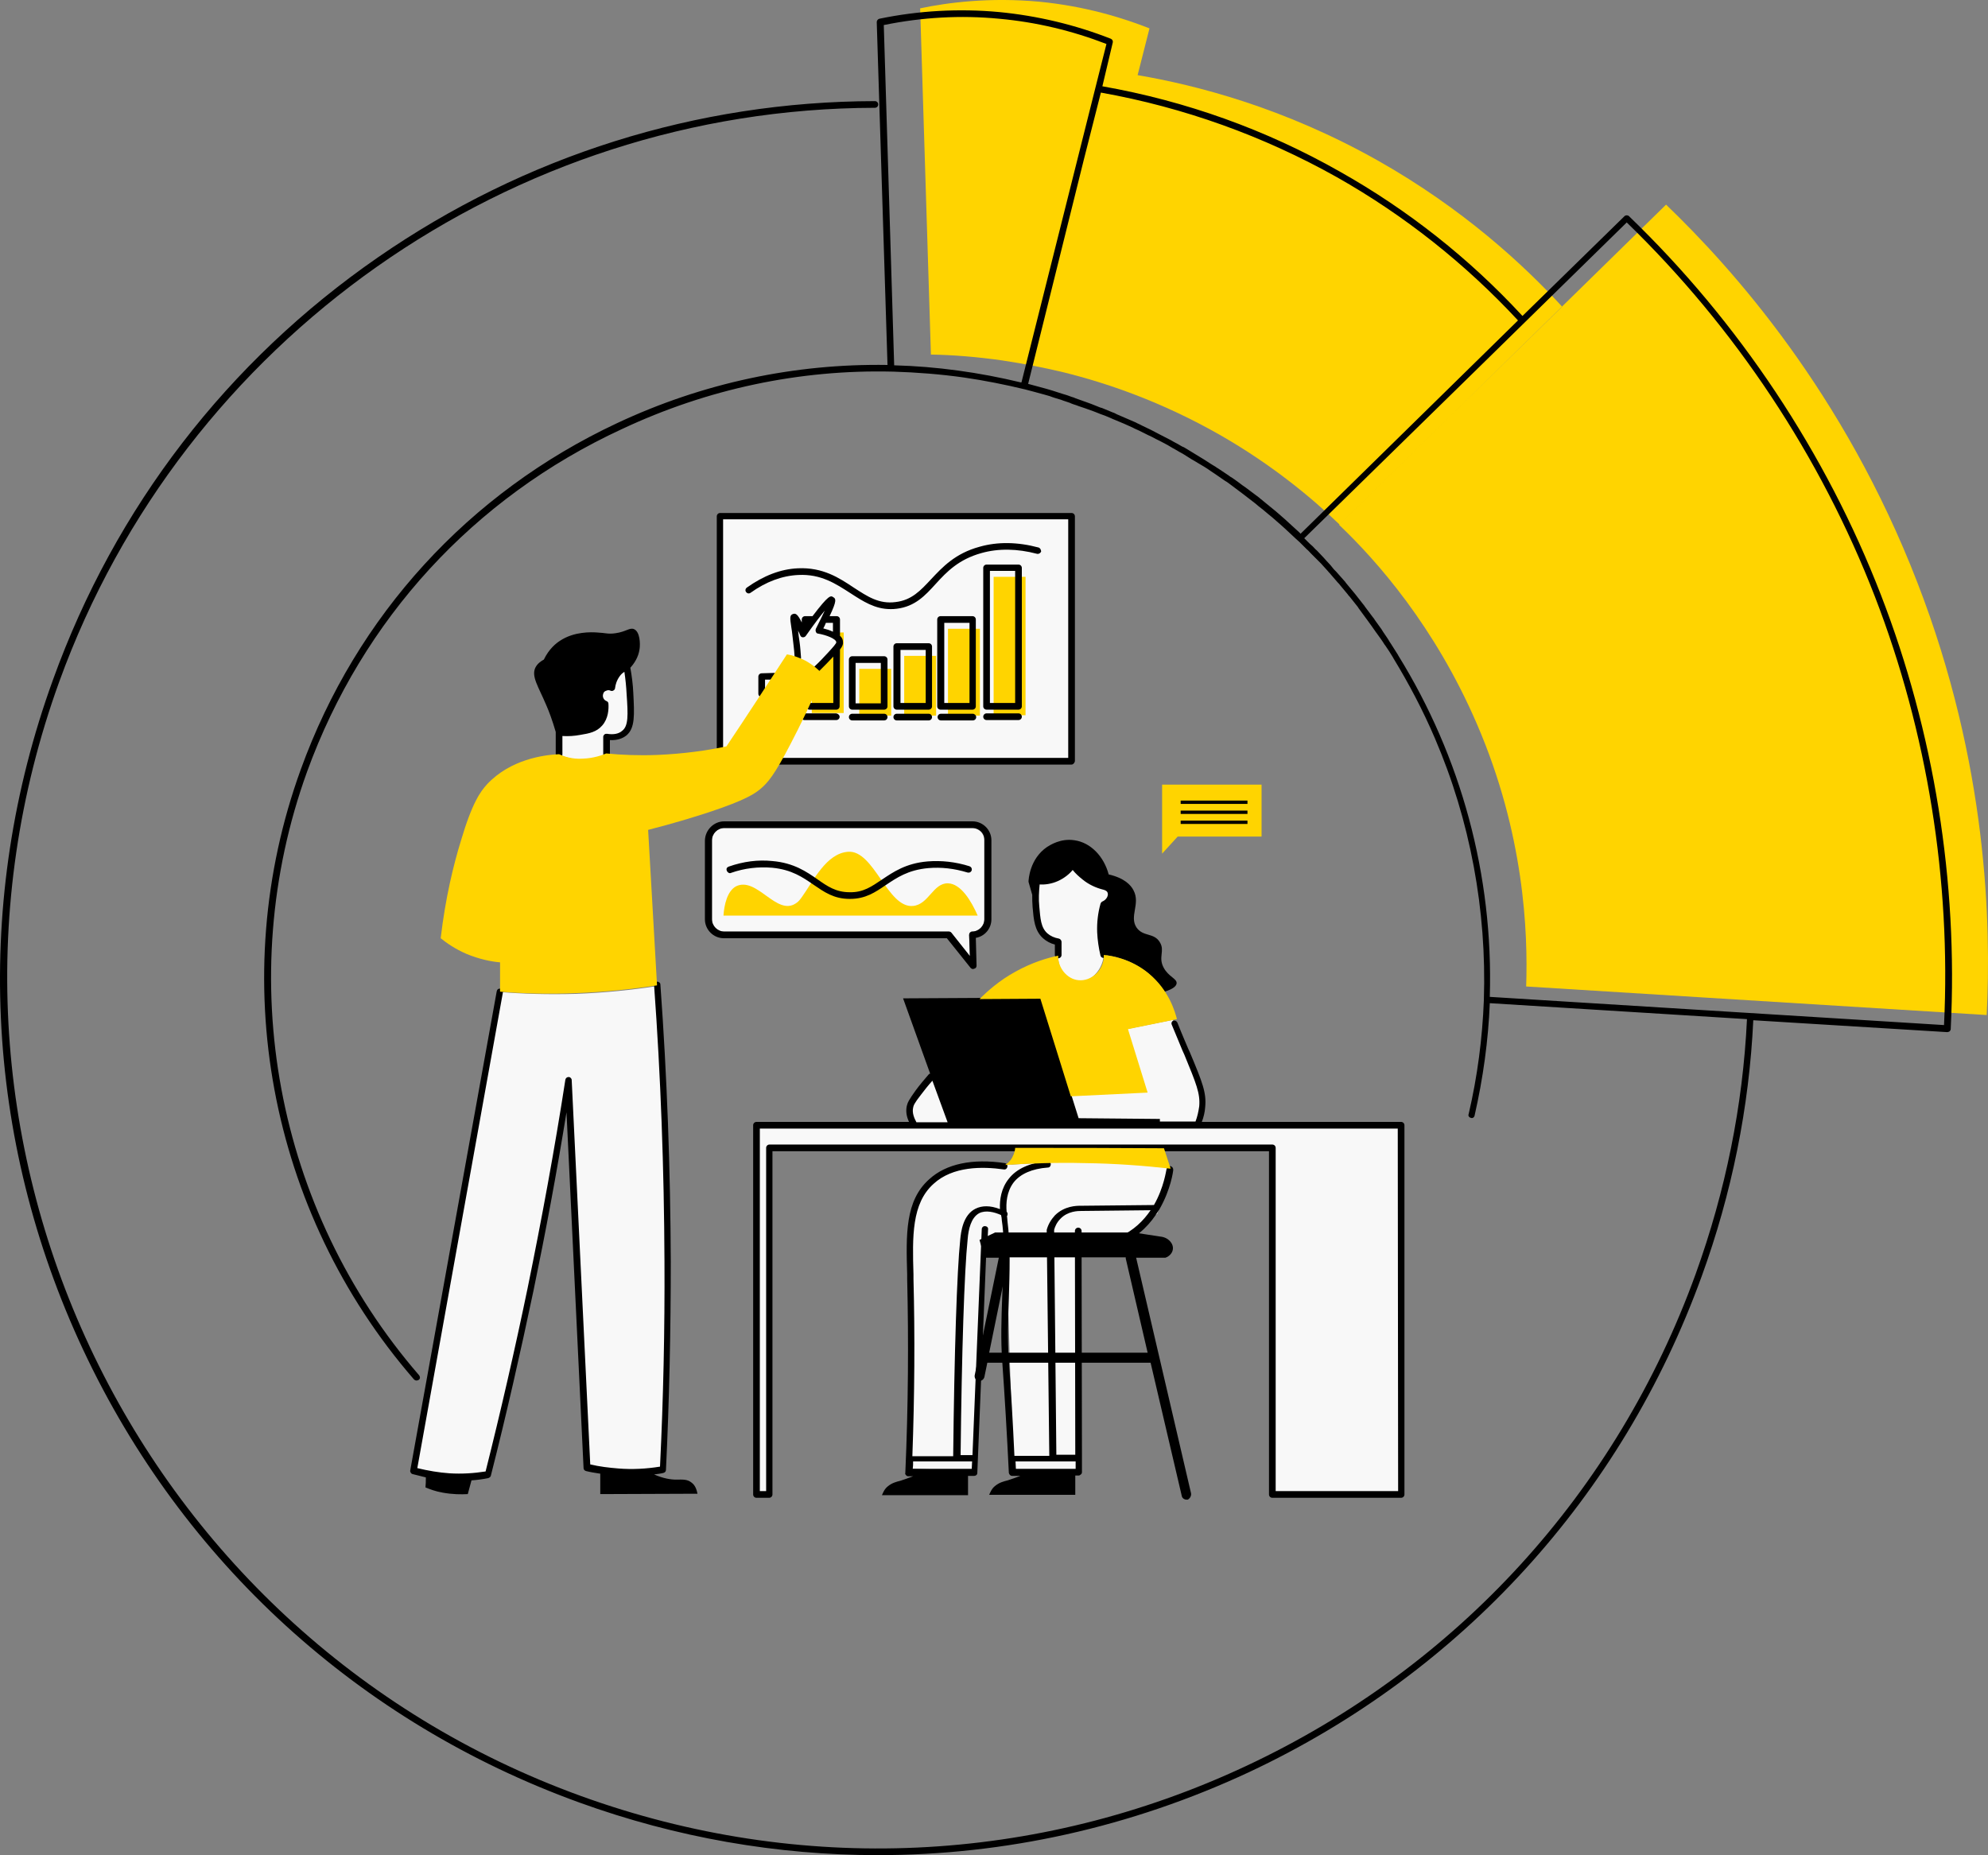
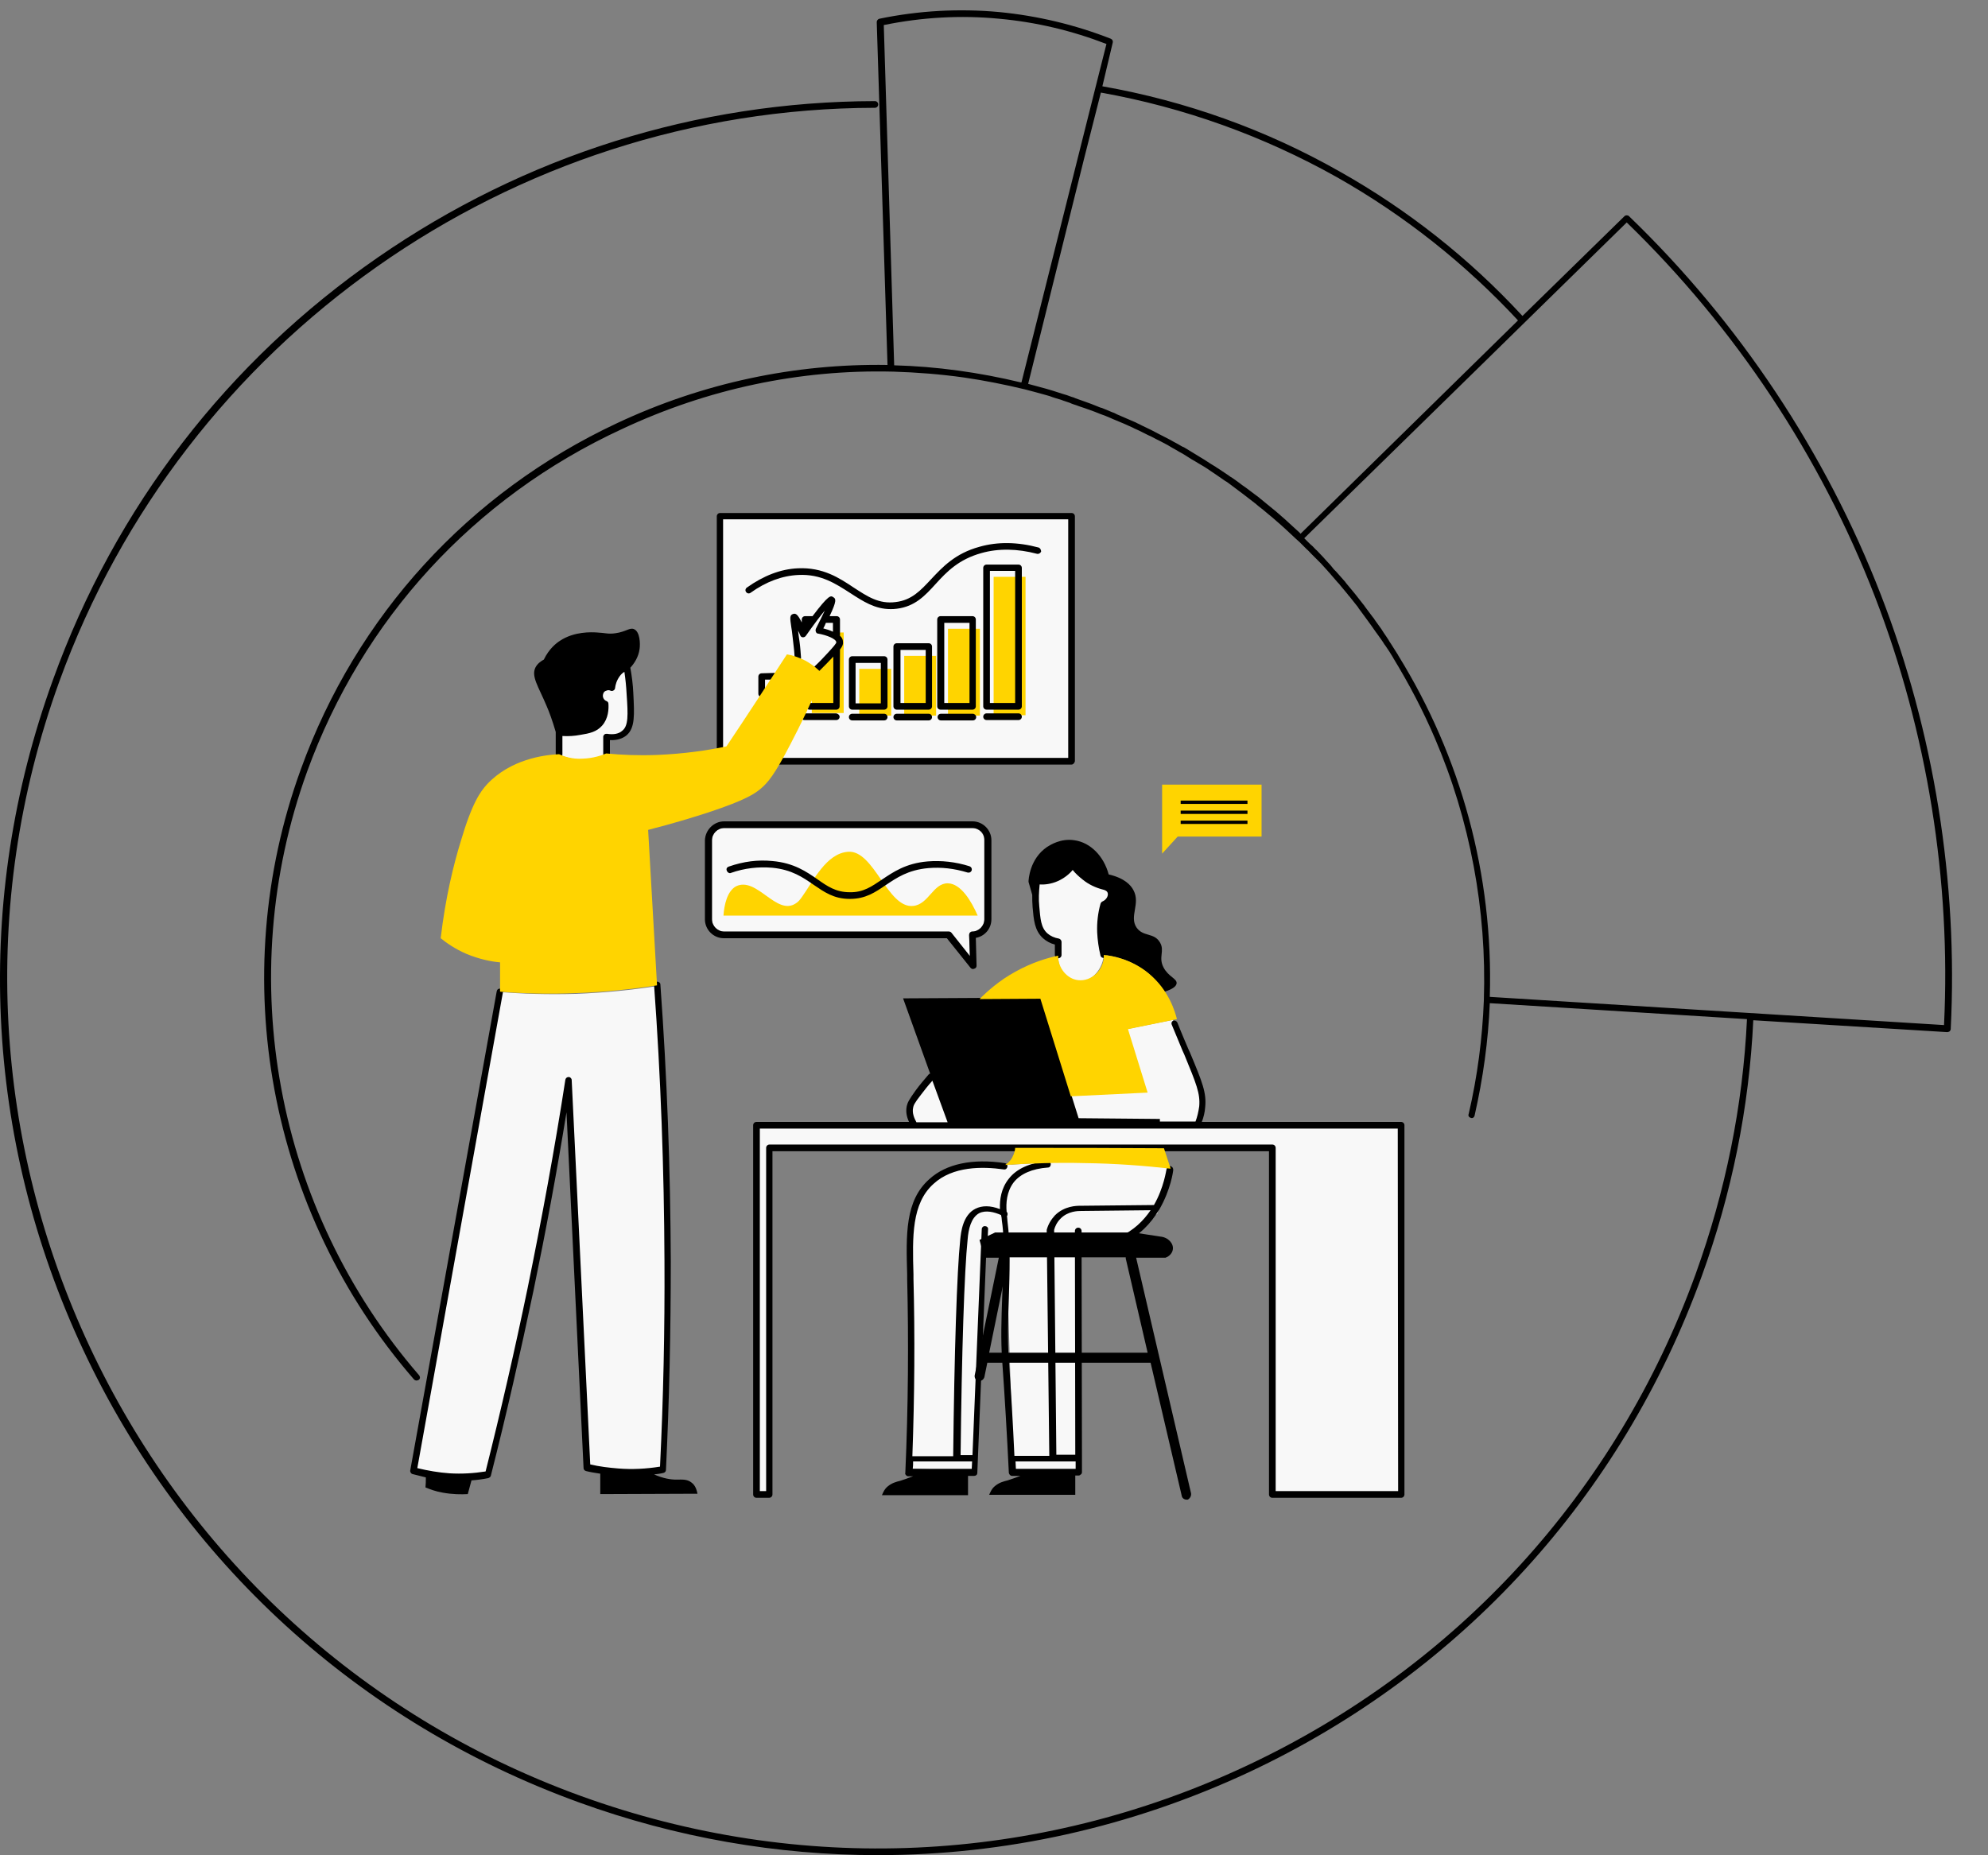
<svg xmlns="http://www.w3.org/2000/svg" fill="#000000" height="500" preserveAspectRatio="xMidYMid meet" version="1.1" viewBox="0.0 0.0 535.7 500.0" width="535.7" zoomAndPan="magnify">
  <rect x="0.0" y="0.0" width="535.7" height="500.0" fill="#808080" stroke="none" />
  <defs>
    <clipPath id="clip1">
-       <path d="m247 0h288.7v274h-288.7z" />
-     </clipPath>
+       </clipPath>
    <clipPath id="clip2">
      <path d="m0 2h527v497.95h-527z" />
    </clipPath>
  </defs>
  <g id="surface1">
    <g id="change1_1">
      <path d="m279.35 237.45c-0.4 2.8-0.4 5.2-0.2 6.9 0.3 3.3 0.5 6 2.5 7.8 1.2 1.1 2.6 1.5 3.5 1.6v3.5c-0.2 3.7 1.9 6.7 4.3 7.4 3.1 0.8 7.6-2.2 8-7.4-0.4-1.6-0.8-3.7-0.9-6.1-0.1-3 0.4-5.6 0.9-7.4 1.7-0.7 2.4-2.4 1.9-3.5-0.4-1-1.7-1.3-1.9-1.3-1.3-0.4-3.2-1.1-5.2-2.6-1.5-1.2-2.6-2.4-3.2-3.4-0.5 0.8-1.9 2.6-4.4 3.7-2.3 1.1-4.4 1-5.3 0.8zm-144.6 29.9l-23.3 129.1c2.5 0.7 5.8 1.4 9.6 1.7 4.2 0.3 7.7-0.1 10.4-0.6 4-15.9 7.9-32.5 11.5-49.9 4-19.5 7.4-38.3 10.2-56.3 1.7 34.8 3.3 69.5 5 104.3 2.4 0.6 5.2 1 8.3 1.3 4.7 0.3 8.9-0.1 12.1-0.6 0.9-17.9 1.3-36.6 1.3-56.1-0.1-26.2-1.1-51.1-2.8-74.5-6.5 1-13.9 1.8-22 2.1-7.4 0.2-14.2 0-20.3-0.5zm31.6-85.6c-1.2 1.5-1.4 3-1.5 3.7-1.2-0.5-2.6 0.1-3.1 1.4-0.5 1.2 0.1 2.6 1.4 3.1 0.1 1 0.2 3.4-1.5 5.2-1.3 1.4-3 1.8-5.4 2.2-2.3 0.4-4.3 0.3-5.5 0.2v5.8c1.2 0.6 3.5 1.4 6.5 1.4 2.8 0 5-0.8 6.3-1.4v-4.6c2.8 0.3 4.2-0.5 4.8-1 2-1.7 1.8-4.8 1.5-10.6-0.2-3.1-0.5-5.6-0.8-7.3-0.8 0.1-1.8 0.7-2.7 1.9zm149.7 93.1l-12 2.4-53.3 12.4-5.6 7.9 1 5.1 76.5 0.5 1.3-7.2zm-15.8 37.3l-27.5 1.7c-17.1-1.9-21.5 4.2-23.8 6.8s-3.7 12.4-3.7 12.4l0.6 32.7-0.7 30 17.6 0.8 2.6-62.6 5.8 1.5 1.9 61.1h17.8v-61.1l10.8-0.7 10.2-7.7 3.7-12.3zm-96.4-8.9v99.5h3.4v-93.4h135.5v93.4h34.7v-99.5zm85.3-98.1h-94.7v-66h94.7zm-94 18c-1.8 0-3.3 1.5-3.3 3.3v21.3c0 1.8 1.5 3.3 3.3 3.3h60.5c0.3 0 0.5 0.1 0.7 0.3l5 6.3-0.2-5.7c0-0.2 0.1-0.5 0.2-0.6 0.2-0.2 0.4-0.3 0.6-0.3 1.8 0 3.3-1.5 3.3-3.3v-21.3c0-1.8-1.5-3.3-3.3-3.3h-66.8" fill="#f8f8f8" />
    </g>
    <g id="change2_2">
      <path d="m194.85 204.25h93v-64.3h-93zm93.9 1.8h-94.7c-0.5 0-0.9-0.4-0.9-0.9v-66c0-0.5 0.4-0.9 0.9-0.9h94.7c0.5 0 0.9 0.4 0.9 0.9v66c-0.1 0.5-0.5 0.9-0.9 0.9zm-22.2 158.5l5.2-25.4v-0.3h31.6v0.3l5.9 25.4zm54.4 37.9l-14.8-63.5h7.9c1.1-0.4 1.9-1.3 2-2.3 0.2-1.5-1.2-3.2-3.4-3.4-2.4-0.4-4.8-0.7-7.1-1.1h-37.4l-4.2 2 1.3 4.8h3.9l-6.5 31.7c-0.1 0.7 0.3 1.4 1 1.5h0.3c0.6 0 1.1-0.4 1.3-1l0.8-3.9h44l8.4 35.9c0.1 0.6 0.7 1 1.3 1h0.3c0.6-0.3 1-1 0.9-1.7" fill="#000000" />
    </g>
    <g clip-path="url(#clip1)" id="change3_3">
-       <path d="m371.25 43.25c-25.4-14.301-48.9-20.301-64.7-23 1.1-4.199 2.1-8.398 3.2-12.602-7.1-2.796-17.3-6-29.8-7.199-13.3-1.199-24.4 0.199-32 1.801 1 31.102 1.9 62.199 2.9 93.301 5.8 0.097 12.3 0.597 19.3 1.597 6 0.903 11.5 2 16.5 3.202 11.3 2.8 26.3 7.8 42.5 17.1 13.7 7.9 24.2 16.6 31.8 23.9 20-19.6 40-39.2 60-58.702-10.4-11.296-26.7-26.398-49.7-39.398zm164.1 230.3l-124.1-7.7c0.5-14.6-0.5-41.2-13.3-70.8-11.3-26.2-26.9-43.9-37.1-53.6 29.4-28.8 58.7-57.501 88.1-86.302 17.8 17.102 47.9 50.602 67.7 101.8 19 49 19.9 92.2 18.7 116.6" fill="#ffd400" />
-     </g>
+       </g>
    <g id="change3_1">
      <path d="m313.15 211.45v18.6l4.2-4.6h22.6v-14zm-118.2 35.3h68.5c-1.7-3.9-4.5-8.6-8-8.7-4-0.1-5.2 5.7-9.4 6.1-6.9 0.7-10.5-15.1-17.5-14.6-5.9 0.4-9.4 7.9-12.4 12.1-0.5 0.7-1 1.4-1.7 1.8-5.2 3.5-10.5-7.3-16.1-4.6-2.4 1.3-3.2 5-3.4 7.9zm45.2-66.5h-8.6v12.6h8.6zm12.1-3.5h-8.6v16.1h8.6zm11.8-7.3h-8.6v23.4h8.6zm12.3-14h-8.6v37.3h8.6zm-49 36.7h-8.6v-21.7h8.6v21.7" fill="#ffd400" />
    </g>
    <g id="change1_2">
      <path d="m216.35 171.05c4.6-6.4 7.1-9.5 7.6-9.2 0.4 0.2-0.7 3-3.4 8.2 0.5 0.1 5.4 1 5.6 3.1 0.1 0.6-0.3 1.2-2.4 3.4-1.5 1.6-2.8 2.9-3.8 3.8-0.7-0.6-1.5-1.2-2.6-1.8-0.8-0.6-1.7-0.9-2.5-1.2-0.1-1-0.2-2.4-0.4-4.2-0.5-4.5-1-6.6-0.6-6.7 0.2-0.1 0.8 0.7 2.5 4.6" fill="#f8f8f8" />
    </g>
    <g clip-path="url(#clip2)" id="change2_1">
      <path d="m318.15 222.05h18v-0.9h-18zm0-2.7h18v-0.9h-18zm18-3.6h-18v0.9h18zm-139.2 19.5c3.7-1.3 7.4-1.7 11.1-1.4 5.3 0.5 8.3 2.6 11.2 4.6 2.8 1.9 5.4 3.8 9.7 3.8h0.1c4.2 0 6.8-1.8 9.6-3.7 3-2 6-4.1 11.5-4.6 3.5-0.3 7 0.1 10.6 1.2 0.5 0.1 0.9-0.1 1.1-0.6 0.1-0.5-0.1-0.9-0.6-1.1-3.8-1.2-7.6-1.6-11.3-1.3-5.9 0.5-9.3 2.9-12.3 4.9-2.7 1.8-5 3.5-8.7 3.4-3.7 0-6-1.6-8.7-3.5-2.9-2-6.3-4.4-12.1-4.9-3.9-0.4-7.8 0.1-11.8 1.5-0.5 0.2-0.7 0.6-0.5 1.1s0.7 0.8 1.1 0.6zm65.1-12.1h-66.9c-1.8 0-3.3 1.5-3.3 3.3v21.3c0 1.8 1.5 3.3 3.3 3.3h60.5c0.3 0 0.5 0.1 0.7 0.3l5 6.3-0.2-5.7c0-0.2 0.1-0.5 0.2-0.6 0.2-0.2 0.4-0.3 0.6-0.3 1.8 0 3.3-1.5 3.3-3.3v-21.3c0.1-1.9-1.4-3.3-3.2-3.3zm-66.9-1.8h66.9c2.8 0 5.1 2.3 5.1 5.1v21.3c0 2.5-1.8 4.6-4.2 5l0.2 7.5c0 0.4-0.2 0.7-0.6 0.8-0.1 0-0.2 0.1-0.3 0.1-0.3 0-0.5-0.1-0.7-0.3l-6.4-8h-60.1c-2.8 0-5.1-2.3-5.1-5.1v-21.3c0.1-2.8 2.4-5.1 5.2-5.1zm94.7 174.5v-2h-16.2c0 0.7 0.1 1.3 0.1 2zm-5.2-3.8h5.1l-0.1-60.3c0-0.5 0.4-0.9 0.9-0.9s0.9 0.4 0.9 0.9v3c3.6 0.4 7.2-0.1 10.3-1.5 3.7-1.6 6.4-4.3 8.3-7.1l-18.7 0.2c-0.8 0-3.6 0-5.6 2.1-1 1-1.5 2.2-1.7 3zm-14.2-57.5c-0.1-1.9-0.2-3.8-0.5-5.7v-0.1c0-0.4-0.1-0.8-0.2-1.3-1.8-0.8-4.1-1.4-5.9-0.5-2.2 1.2-2.9 4.4-3.1 7-0.9 8.5-1.6 30.7-1.9 58.2h3.2l2.5-60.9c0-0.5 0.5-0.9 0.9-0.8 0.5 0 0.9 0.4 0.8 0.9l-0.1 2.2zm-8.6 61.3l0.1-2h-15.9c0 0.7 0 1.3-0.1 2zm29.6-59.3l0.1 56.4v3.8c0 0.2-0.1 0.5-0.3 0.6-0.2 0.2-0.4 0.3-0.6 0.3h-0.9v5.2h-23.2c0.3-0.7 0.7-1.7 1.6-2.4 1.1-0.9 2.2-1.2 3.4-1.5 0.9-0.3 2.1-0.7 3.4-1.2h-2.2c-0.5 0-0.8-0.4-0.9-0.8-0.5-10.3-1.1-20.5-1.8-30.3-0.4-5.6-0.2-11.3 0-16.9 0.2-4.3 0.3-8.8 0.2-13.2l-4.4-1.1-2.5 61.5c0 0.5-0.4 0.8-0.9 0.8h-1.6v5.2h-23.2c0.3-0.7 0.7-1.7 1.6-2.4 1.1-0.9 2.2-1.2 3.4-1.5 0.9-0.3 2.1-0.7 3.4-1.2h-1.3c-0.2 0-0.5-0.1-0.6-0.3-0.2-0.2-0.3-0.4-0.2-0.6 0.8-18.1 0.9-35.7 0.5-52.3v-1.2c-0.3-10.7-0.6-19.9 6-25.7 4.5-4.1 11.6-5.6 20.3-4.3 0.5 0.1 0.8 0.5 0.7 1s-0.5 0.8-1 0.7c-5.7-0.8-13.7-0.9-18.9 3.9-5.9 5.3-5.7 14.2-5.4 24.4v1.2c0.4 15.2 0.3 31.3-0.3 47.8h11c0.3-27.5 1-49.8 1.9-58.4 0.2-2 0.7-6.6 4.1-8.3 1.8-0.9 4-0.9 6.6 0.1-0.1-2.5 0.3-5.6 2.4-8.2 2.1-2.7 5.7-4.3 10.4-4.7 0.5 0 0.9 0.3 0.9 0.8s-0.3 0.9-0.8 0.9c-4.2 0.3-7.4 1.7-9.2 4-1.9 2.5-2.1 5.6-1.9 7.9 0.3 0.3 0.3 0.6 0.2 1 0 0 0 0.1-0.1 0.1 0 0.4 0.1 0.7 0.1 1v0.2c0.9 7 0.6 14.1 0.4 21-0.2 5.5-0.4 11.2 0 16.7 0.6 8.4 1.1 17 1.5 25.8h9.4l-0.7-60.7v-0.2c0.4-1.5 1.2-2.8 2.2-3.9 2.6-2.6 5.9-2.6 6.9-2.6l19.8-0.2c2.7-4.7 3.3-9.4 3.4-9.7 0.1-0.5 0.5-0.8 1-0.8 0.5 0.1 0.8 0.5 0.8 1 0 0.4-0.7 5.4-3.7 10.6 0 0.1-0.1 0.2-0.2 0.3-2.1 3.5-5.2 6.9-9.8 8.9-2.7 1.2-5.6 1.8-8.6 1.8-0.8-0.2-1.6-0.3-2.4-0.3zm85.2-32.4h-171.9v97.7h1.7v-92.5c0-0.5 0.4-0.9 0.9-0.9h135.5c0.5 0 0.9 0.4 0.9 0.9v92.5h33zm-129.7-1.7h8.4l-4.1-11.2c-1.1 1.2-2.1 2.5-3.1 3.8-1.8 2.3-2 2.9-2.1 3.5-0.3 1.4 0.3 2.8 0.9 3.9zm70.3-26.9c1.3 3.3 2.4 5.8 2.9 7l0.5 1.1c3.4 8.1 4.5 10.9 4.1 14.8-0.1 1.3-0.4 2.6-0.9 3.9h53.7c0.5 0 0.9 0.4 0.9 0.9v99.5c0 0.5-0.4 0.9-0.9 0.9h-34.7c-0.5 0-0.9-0.4-0.9-0.9v-92.5h-133.8v92.5c0 0.5-0.4 0.9-0.9 0.9h-3.4c-0.5 0-0.9-0.4-0.9-0.9v-99.5c0-0.5 0.4-0.9 0.9-0.9h41.1c-0.7-1.5-0.9-2.9-0.6-4.3 0.2-0.9 0.6-1.7 2.4-4.2 1.1-1.5 2.3-2.9 3.5-4.3 0.1-0.1 0.2-0.2 0.4-0.2l-7.3-20.3c12.4-0.1 24.7-0.1 37.1-0.2 3.4 10.8 6.8 21.7 10.2 32.5l21.9 0.2v0.7h9.6c0.5-1.3 0.8-2.7 1-4.1 0.3-3.5-0.8-6.1-4-13.9l-0.5-1.1c-0.5-1.3-1.6-3.8-2.9-7-0.2-0.4 0-1 0.5-1.1 0.3-0.1 0.8 0.1 1 0.5zm-11.8-35.6c-0.7-1.4-2.4-3.3-6.7-4.3-1.3-4.9-4.9-8.6-9.2-9.2-3.7-0.6-6.6 1.3-7.4 1.8-4.7 3.2-5 8.8-5 9.4 0.3 1.2 0.7 2.3 1 3.5 0 1.1 0 2.2 0.1 3.3 0.3 3.4 0.5 6.3 2.8 8.4 0.9 0.8 2 1.4 3.2 1.7v2.8c0 0.5 0.4 0.9 0.9 0.9s0.9-0.4 0.9-0.9v-3.5c0-0.4-0.3-0.8-0.7-0.9-1.2-0.2-2.3-0.7-3.1-1.4-1.8-1.6-1.9-4-2.2-7.3-0.2-1.9-0.1-3.9 0.1-5.9 1.3 0.1 3.1-0.1 4.9-0.9s3.2-2 4-3c0.8 1 1.7 1.8 2.7 2.6 1.6 1.3 3.5 2.2 5.5 2.7 0 0 1 0.2 1.2 0.8 0.3 0.7-0.2 1.9-1.4 2.4-0.2 0.1-0.4 0.3-0.5 0.6-0.7 2.5-1 5.1-0.9 7.7 0.1 2.1 0.4 4.2 0.9 6.3 0.1 0.4 0.5 0.6 0.8 0.6h0.2c0.4-0.1 0.6-0.4 0.6-0.7 2.4 0.3 6.9 1.3 11.2 4.8 1.9 1.6 3.4 3.3 4.5 5 2.5-0.8 3.1-1.6 3.2-2.2 0.2-1.3-2.2-1.8-3.5-4.3-1.5-2.8 0.4-4.5-1-6.8-1.6-2.7-4.5-1.4-6.3-4-2-3 1.1-6.4-0.8-10zm-25.6-92.4c-5.6-1.5-11-1.6-15.9-0.2-6.6 1.8-10 5.5-13.1 8.8-2.8 3-5.2 5.6-9.5 6.1-4.5 0.6-7.6-1.5-11.3-3.9-3.9-2.6-8.3-5.5-15-5.2-4.7 0.2-9.3 2-13.8 5.2-0.4 0.3-0.5 0.8-0.2 1.2s0.8 0.5 1.2 0.2c4.2-3 8.5-4.6 12.9-4.8 6.1-0.3 10.1 2.4 14 4.9 3.4 2.2 6.6 4.3 10.8 4.3 0.5 0 1.1 0 1.7-0.1 4.9-0.6 7.6-3.5 10.5-6.7 3-3.3 6.2-6.6 12.3-8.3 4.6-1.3 9.7-1.2 15 0.2 0.5 0.1 0.9-0.2 1.1-0.6 0-0.5-0.3-1-0.7-1.1zm-41.6 44.8h-8.6c-0.5 0-0.9 0.4-0.9 0.9s0.4 0.9 0.9 0.9h8.6c0.5 0 0.9-0.4 0.9-0.9s-0.4-0.9-0.9-0.9zm12 0h-8.6c-0.5 0-0.9 0.4-0.9 0.9s0.4 0.9 0.9 0.9h8.6c0.5 0 0.9-0.4 0.9-0.9s-0.4-0.9-0.9-0.9zm11.9 0h-8.6c-0.5 0-0.9 0.4-0.9 0.9s0.4 0.9 0.9 0.9h8.6c0.5 0 0.9-0.4 0.9-0.9s-0.5-0.9-0.9-0.9zm3.7 1.7h8.6c0.5 0 0.9-0.4 0.9-0.9s-0.4-0.9-0.9-0.9h-8.6c-0.5 0-0.9 0.4-0.9 0.9s0.4 0.9 0.9 0.9zm-28.5-15.4h-6.8v10.9h6.8zm1.8 11.7c0 0.5-0.4 0.9-0.9 0.9h-8.6c-0.5 0-0.9-0.4-0.9-0.9v-12.6c0-0.5 0.4-0.9 0.9-0.9h8.6c0.5 0 0.9 0.4 0.9 0.9zm10.3-15.2h-6.8v14.3h6.8zm1.7 15.2c0 0.5-0.4 0.9-0.9 0.9h-8.6c-0.5 0-0.9-0.4-0.9-0.9v-16.1c0-0.5 0.4-0.9 0.9-0.9h8.6c0.5 0 0.9 0.4 0.9 0.9zm10.1-22.5h-6.8v21.6h6.8zm1.7 22.5c0 0.5-0.4 0.9-0.9 0.9h-8.6c-0.5 0-0.9-0.4-0.9-0.9v-23.4c0-0.5 0.4-0.9 0.9-0.9h8.6c0.5 0 0.9 0.4 0.9 0.9zm3.8-0.9h6.8v-35.6h-6.8zm-1.8 0.9v-37.3c0-0.5 0.4-0.9 0.9-0.9h8.6c0.5 0 0.9 0.4 0.9 0.9v37.3c0 0.5-0.4 0.9-0.9 0.9h-8.6c-0.5 0-0.9-0.4-0.9-0.9zm-130.1 76.1c-0.5-0.1-0.9 0.2-1 0.7l-23.3 129.1c-0.1 0.4 0.2 0.9 0.6 1l3.6 0.9c0 0.9 0 1.8-0.1 2.7 1.2 0.5 2.8 1.1 4.6 1.4 2.7 0.5 5.1 0.5 6.8 0.4 0.3-1.2 0.7-2.5 1-3.7 1.5-0.1 3-0.3 4.5-0.6 0.3-0.1 0.6-0.3 0.7-0.6 4.2-16.5 8-33.3 11.5-49.9 3.3-15.9 6.3-32 8.9-48.1l4.6 95.9c0 0.4 0.3 0.7 0.7 0.8 1.2 0.3 2.5 0.5 3.8 0.7v5.5c8.7 0 17.5-0.1 26.2-0.1-0.2-0.9-0.5-2.2-1.6-3-1.2-1-2.7-0.8-4.1-0.8-1.5 0-3.5-0.3-6-1.4 0.8-0.1 1.7-0.2 2.5-0.4 0.4-0.1 0.7-0.4 0.7-0.8 0.9-18.6 1.3-37.5 1.3-56.2-0.1-24.8-1-49.9-2.8-74.6 0-0.5-0.4-0.8-0.9-0.8s-0.8 0.4-0.8 0.9c1.8 24.7 2.7 49.7 2.8 74.4 0.1 18.4-0.3 37-1.2 55.4-3.7 0.6-7.5 0.8-11.2 0.5-2.5-0.2-5.1-0.5-7.6-1.1l-5-103.6c0-0.4-0.4-0.8-0.8-0.8-0.5 0-0.8 0.3-0.9 0.7-2.9 18.8-6.4 37.7-10.2 56.3-3.4 16.4-7.2 33-11.3 49.3-3.2 0.5-6.4 0.7-9.7 0.5-2.9-0.2-5.8-0.7-8.7-1.4l23.1-128.4c0.1-0.2-0.2-0.7-0.7-0.8zm36-96.9c-1.2-0.5-2.1 0.7-5 1.1-2 0.3-2.7-0.1-5-0.2-1.5-0.1-6.1-0.3-9.9 2.2-1.1 0.7-3 2.2-4.4 5.1-0.7 0.4-1.7 1-2.3 2.2-1.1 2.4 0.8 5 3 10.2 0.7 1.6 1.6 4 2.5 7.1v0.2 5.8c0 0.5 0.4 0.9 0.9 0.9s0.9-0.4 0.9-0.9v-4.9c1.6 0.1 3.2 0 4.8-0.3 2.5-0.4 4.4-0.8 5.9-2.5 1.7-1.9 1.8-4.5 1.7-5.9 0-0.3-0.2-0.6-0.5-0.7-0.8-0.3-1.2-1.2-0.9-2 0.1-0.4 0.4-0.7 0.8-0.8 0.4-0.2 0.8-0.2 1.2 0 0.3 0.1 0.5 0.1 0.8-0.1 0.2-0.1 0.4-0.4 0.4-0.7 0.1-0.8 0.4-2 1.3-3.2 0.3-0.4 0.7-0.8 1.2-1.1 0.3 2 0.5 4 0.6 6 0.4 5.7 0.5 8.6-1.2 9.9-0.9 0.8-2.3 1.1-4.1 0.8-0.2 0-0.5 0-0.7 0.2s-0.3 0.4-0.3 0.6v4.6c0 0.5 0.4 0.9 0.9 0.9s0.9-0.4 0.9-0.9v-3.7c1.9 0.1 3.4-0.4 4.5-1.3 2.3-2 2.1-5.5 1.8-11.4-0.1-2.3-0.4-4.6-0.8-6.8 1-1.1 2.2-2.8 2.5-5.1 0.2-1.4 0.1-4.6-1.5-5.3zm334.4-8.7c-14.6-37.8-37.7-72.6-66.9-100.9l-40.1 39.3-46.8 45.8 0.8 0.8c0.5 0.5 1 1 1.5 1.4 0.4 0.4 0.7 0.8 1.1 1.1 0.6 0.6 1.2 1.3 1.8 1.9 0.3 0.3 0.5 0.6 0.8 0.9 0.7 0.7 1.4 1.5 2 2.3l0.6 0.6c0.8 0.9 1.5 1.7 2.3 2.6 0.1 0.1 0.2 0.2 0.3 0.4 1.7 2 3.4 4.1 5 6.2 0.1 0.1 0.1 0.2 0.2 0.3 0.7 0.9 1.4 1.9 2.1 2.8 0.2 0.2 0.4 0.5 0.5 0.7 0.6 0.8 1.2 1.7 1.8 2.5 0.2 0.3 0.3 0.5 0.5 0.8 0.6 0.9 1.2 1.7 1.7 2.6 0.1 0.2 0.3 0.4 0.4 0.6 0.6 1 1.3 2 1.9 3 0 0.1 0.1 0.2 0.1 0.2 16.8 27.2 25.6 59 24.6 91.9l122.4 7.6c1.9-39-4.5-78.9-18.6-115.4zm-96.2-74.498c-14.2-15.301-30.6-28.301-48.8-38.602-19.8-11.102-41.2-18.801-63.6-22.801l-4.6 18.102-15 60.399c1.6 0.4 3.2 0.9 4.8 1.3 0.6 0.2 1.1 0.3 1.7 0.5 0.9 0.3 1.9 0.6 2.8 0.9 0.8 0.2 1.6 0.5 2.4 0.8 0.4 0.1 0.7 0.2 1.1 0.4 1.9 0.7 3.8 1.3 5.7 2.1 0.5 0.2 0.9 0.4 1.4 0.5 1 0.4 1.9 0.8 2.9 1.2 0.4 0.1 0.7 0.3 1.1 0.5 1.7 0.7 3.4 1.5 5.1 2.2 0.5 0.3 1.1 0.5 1.6 0.8 0.8 0.4 1.7 0.8 2.5 1.2 0.7 0.4 1.4 0.7 2.1 1.1 1.1 0.6 2.2 1.1 3.3 1.7 0.8 0.5 1.7 0.9 2.5 1.4 0.3 0.2 0.7 0.4 1 0.5 0.3 0.2 0.7 0.4 1 0.6 0.6 0.4 1.2 0.7 1.8 1.1s1.2 0.7 1.8 1.1c1.2 0.7 2.3 1.5 3.5 2.2 0.4 0.2 0.7 0.5 1.1 0.7l2.7 1.8c0.4 0.3 0.8 0.6 1.2 0.8 0.9 0.6 1.8 1.3 2.6 1.9 0.3 0.2 0.7 0.5 1 0.7l3.6 2.7 0.1 0.1 3.3 2.7c0.4 0.3 0.7 0.6 1.1 0.9 0.8 0.7 1.5 1.3 2.3 2 0.4 0.4 0.8 0.7 1.2 1.1 0.8 0.7 1.5 1.4 2.3 2.1 0.3 0.3 0.6 0.5 0.8 0.8zm-113.9-62.602l3-11.898c-9.3-3.602-19-5.903-28.9-6.801-10.4-1-20.8-0.402-31.1 1.699l2.8 91.699c11.4 0.301 22.9 1.901 34.1 4.601h0.2zm230.5 253.6c0 0.2-0.1 0.4-0.3 0.6-0.2 0.1-0.4 0.2-0.6 0.2h-0.1l-52.2-3.2c-1.1 23.5-5.8 46.7-13.9 69-21.5 59.3-64.8 106.8-121.9 133.6-31.9 14.9-65.9 22.4-100.1 22.4-27.1 0-54.3-4.7-80.5-14.2-59.296-21.5-106.8-64.8-133.6-121.9-26.798-57.1-29.7-121.3-8.196-180.6 16.797-46.6 47.098-85.898 87.596-113.9 39.6-27.401 85.9-41.998 133.9-42.1 0.5 0 0.9 0.398 0.9 0.898s-0.4 0.903-0.9 0.903c-98.1 0.199-186.4 62.398-219.8 154.7-43.997 121.6 19.101 256.3 140.7 300.3 58.9 21.3 122.6 18.4 179.3-8.2s99.7-73.7 121-132.6c8-22.2 12.7-45.2 13.8-68.6l-69.3-4.3c-0.4 10-1.8 20.2-4.1 30.3-0.1 0.5-0.6 0.8-1 0.6-0.5-0.1-0.8-0.6-0.6-1 2.4-10.3 3.7-20.5 4.1-30.7v-0.1c0.8-24.1-3.7-48.4-13.2-70.5-3.2-7.5-7-14.7-11.2-21.6 0-0.1-0.1-0.1-0.1-0.2-0.6-1-1.3-2.1-2-3.1-0.1-0.1-0.2-0.3-0.3-0.4-0.6-1-1.3-1.9-2-2.9-0.1-0.1-0.2-0.3-0.3-0.4-1.5-2.2-3.1-4.3-4.7-6.5 0-0.1-0.1-0.1-0.1-0.2-0.8-1-1.5-1.9-2.3-2.9-0.2-0.2-0.4-0.4-0.5-0.6-0.7-0.8-1.3-1.6-2-2.4-0.2-0.3-0.4-0.5-0.7-0.8-0.6-0.7-1.3-1.5-1.9-2.2-0.2-0.3-0.5-0.5-0.7-0.8-0.6-0.7-1.3-1.4-1.9-2.1l-0.9-0.9-1.8-1.8c-0.4-0.4-0.7-0.8-1.1-1.1l-1.3-1.3c-0.5-0.5-1-1-1.6-1.5-1-0.9-2-1.9-3-2.8-0.3-0.3-0.7-0.6-1-0.9l-2.4-2.1c-0.4-0.3-0.7-0.6-1.1-0.9-0.9-0.8-1.8-1.5-2.7-2.2-0.2-0.2-0.5-0.4-0.7-0.6-1.2-0.9-2.3-1.8-3.5-2.7-0.3-0.2-0.5-0.4-0.8-0.6-0.9-0.7-1.9-1.4-2.8-2.1-0.4-0.3-0.8-0.6-1.2-0.8-0.9-0.6-1.7-1.2-2.6-1.8-0.4-0.3-0.8-0.5-1.2-0.8-1.1-0.8-2.3-1.5-3.5-2.2-0.6-0.4-1.2-0.7-1.7-1-0.6-0.4-1.3-0.8-1.9-1.2s-1.3-0.7-1.9-1.1c-0.9-0.5-1.8-1-2.6-1.5-1-0.5-2-1.1-3.1-1.6-0.7-0.4-1.5-0.8-2.2-1.1l-2.4-1.2c-0.6-0.3-1.2-0.5-1.7-0.8-1.5-0.7-3.1-1.4-4.6-2-0.5-0.2-1-0.4-1.4-0.6-0.9-0.4-1.9-0.8-2.8-1.1l-1.5-0.6c-0.8-0.3-1.7-0.6-2.5-0.9s-1.6-0.5-2.3-0.8c-0.6-0.2-1.3-0.4-1.9-0.7-0.8-0.3-1.6-0.5-2.3-0.8-1-0.3-2.1-0.6-3.1-1-0.5-0.1-0.9-0.3-1.4-0.4-1.7-0.5-3.4-0.9-5.2-1.4-5.4-1.3-10.9-2.4-16.4-3.2-6.3-0.9-12.8-1.4-19.2-1.6h-0.2c-24.9-0.599-49.7 4.6-72.9 15.5-40 18.5-69.898 51.3-84.8 92.3-20.098 55.6-8.5 118 30.2 162.7 0.3 0.4 0.3 0.9-0.1 1.2-0.2 0.1-0.4 0.2-0.6 0.2s-0.5-0.1-0.7-0.3c-39.198-45.2-50.898-108.2-30.499-164.4 15-41.5 45.299-74.6 85.199-93.3 23.2-10.9 48-16.101 72.9-15.698l-2.9-92.403c0-0.398 0.3-0.801 0.7-0.898 10.6-2.199 21.5-2.801 32.3-1.801 10.3 1 20.4 3.398 30.1 7.199 0.4 0.199 0.6 0.602 0.5 1l-2.8 11.801c22.6 4 44.1 11.699 64 23 18.3 10.301 34.9 23.398 49.2 38.898l27.5-26.898c0.3-0.301 0.9-0.301 1.2 0 29.6 28.5 53.1 63.8 67.9 102.1 14.3 36.9 20.8 77.3 18.8 117zm-320.4-95.9c-0.5 0-0.9 0.4-0.9 0.9v4.6c0 0.5 0.4 0.9 0.9 0.9s0.9-0.4 0.9-0.9v-3.8h2.4c0.5 0 0.9-0.4 0.9-0.9s-0.4-0.9-0.9-0.9zm16.6-12.1c0.8 0.2 1.8 0.5 2.6 0.9v-2.4h-1.9c-0.2 0.5-0.4 1-0.7 1.5zm4.4 21c0 0.5-0.4 0.9-0.9 0.9h-7.2c-0.5 0-0.9-0.4-0.9-0.9s0.4-0.9 0.9-0.9h6.4v-12.5c-1.2 1.3-2.5 2.6-3.8 3.9-0.2 0.2-0.4 0.2-0.6 0.2s-0.5-0.1-0.6-0.3c-0.3-0.3-0.3-0.9 0-1.2 1.3-1.2 2.5-2.5 3.7-3.8 1.1-1.2 2.2-2.4 2.1-2.7-0.1-0.9-2.6-1.9-4.9-2.3-0.3 0-0.5-0.2-0.6-0.5-0.1-0.2-0.1-0.5 0-0.8 1.1-2.2 1.9-3.8 2.4-4.9-1.1 1.3-2.7 3.4-5.1 6.8-0.2 0.3-0.5 0.4-0.8 0.4s-0.6-0.2-0.7-0.5c-0.2-0.5-0.4-0.9-0.6-1.3 0.1 0.8 0.2 1.8 0.4 3 0.2 1.4 0.3 2.9 0.4 4.3 0 0.5-0.3 0.9-0.8 0.9s-0.9-0.3-0.9-0.8c-0.1-1.4-0.2-2.8-0.4-4.2-0.2-1.6-0.3-2.9-0.5-4-0.4-2.7-0.5-3.4 0.5-3.7 0.7-0.2 1.2 0.1 2.3 2.3v-0.8c0-0.5 0.4-0.9 0.9-0.9h2c4.4-5.8 4.9-5.6 5.6-5.1 0.7 0.4 1 0.9-1 5.1h1.9c0.5 0 0.9 0.4 0.9 0.9v4.4c0.5 0.4 0.8 1 0.8 1.6 0.1 0.6-0.1 1.2-0.8 2.1zm0 2.8c0 0.5-0.4 0.9-0.9 0.9h-8.6c-0.5 0-0.9-0.4-0.9-0.9s0.4-0.9 0.9-0.9h8.6c0.5 0.1 0.9 0.5 0.9 0.9" fill="#000000" />
    </g>
    <g id="change3_2">
      <path d="m150.65 203.25c-4.2 0.2-13.1 1.4-19.4 8.1-1.8 2-4 4.9-7.1 15.4-1.9 6.2-4.1 15-5.4 26.1 1.6 1.3 3.9 2.9 6.9 4.2 3.6 1.5 6.8 2.1 9.1 2.3v7.9c6.1 0.5 12.9 0.7 20.3 0.4 8.1-0.3 15.5-1.1 22-2.1-0.8-14-1.6-27.9-2.4-41.9 6.7-1.7 12.2-3.4 16.2-4.7 10.3-3.4 12.5-5.1 13.9-6.2 2.2-1.8 4-4 8.3-12.3 2.4-4.6 5.5-10.9 8.8-18.6-0.9-1-2.5-2.5-4.8-3.8-2-1-3.7-1.5-5-1.7-5.4 8.3-10.8 16.6-16.3 24.8-5.2 1.1-11.5 2-18.6 2.3-5.1 0.2-9.7 0-13.8-0.4-1.2 0.5-3.4 1.3-6.3 1.4-2.9 0.2-5.1-0.6-6.4-1.2zm122.9 106.1c0 0.5-0.2 1.5-0.8 2.6s-1.4 1.7-1.9 2c6.6-0.4 13.7-0.7 21.3-0.5 8.4 0.1 16.1 0.7 23.3 1.5l-1.8-5.5c-13.4-0.1-26.7-0.1-40.1-0.1zm17-45.2c3.4 0.4 7-2.6 6.9-6.8 2 0.2 7.2 1 12 4.9 5.6 4.6 7.2 10.5 7.7 12.4l-13.2 2.7 5.3 17.1-20.7 1-8.2-26.3-16.4 0.1c2.1-2.1 5.3-5 9.7-7.4 4.5-2.5 8.6-3.7 11.5-4.3-0.1 3.3 2.4 6.3 5.4 6.6" fill="#ffd400" />
    </g>
  </g>
</svg>